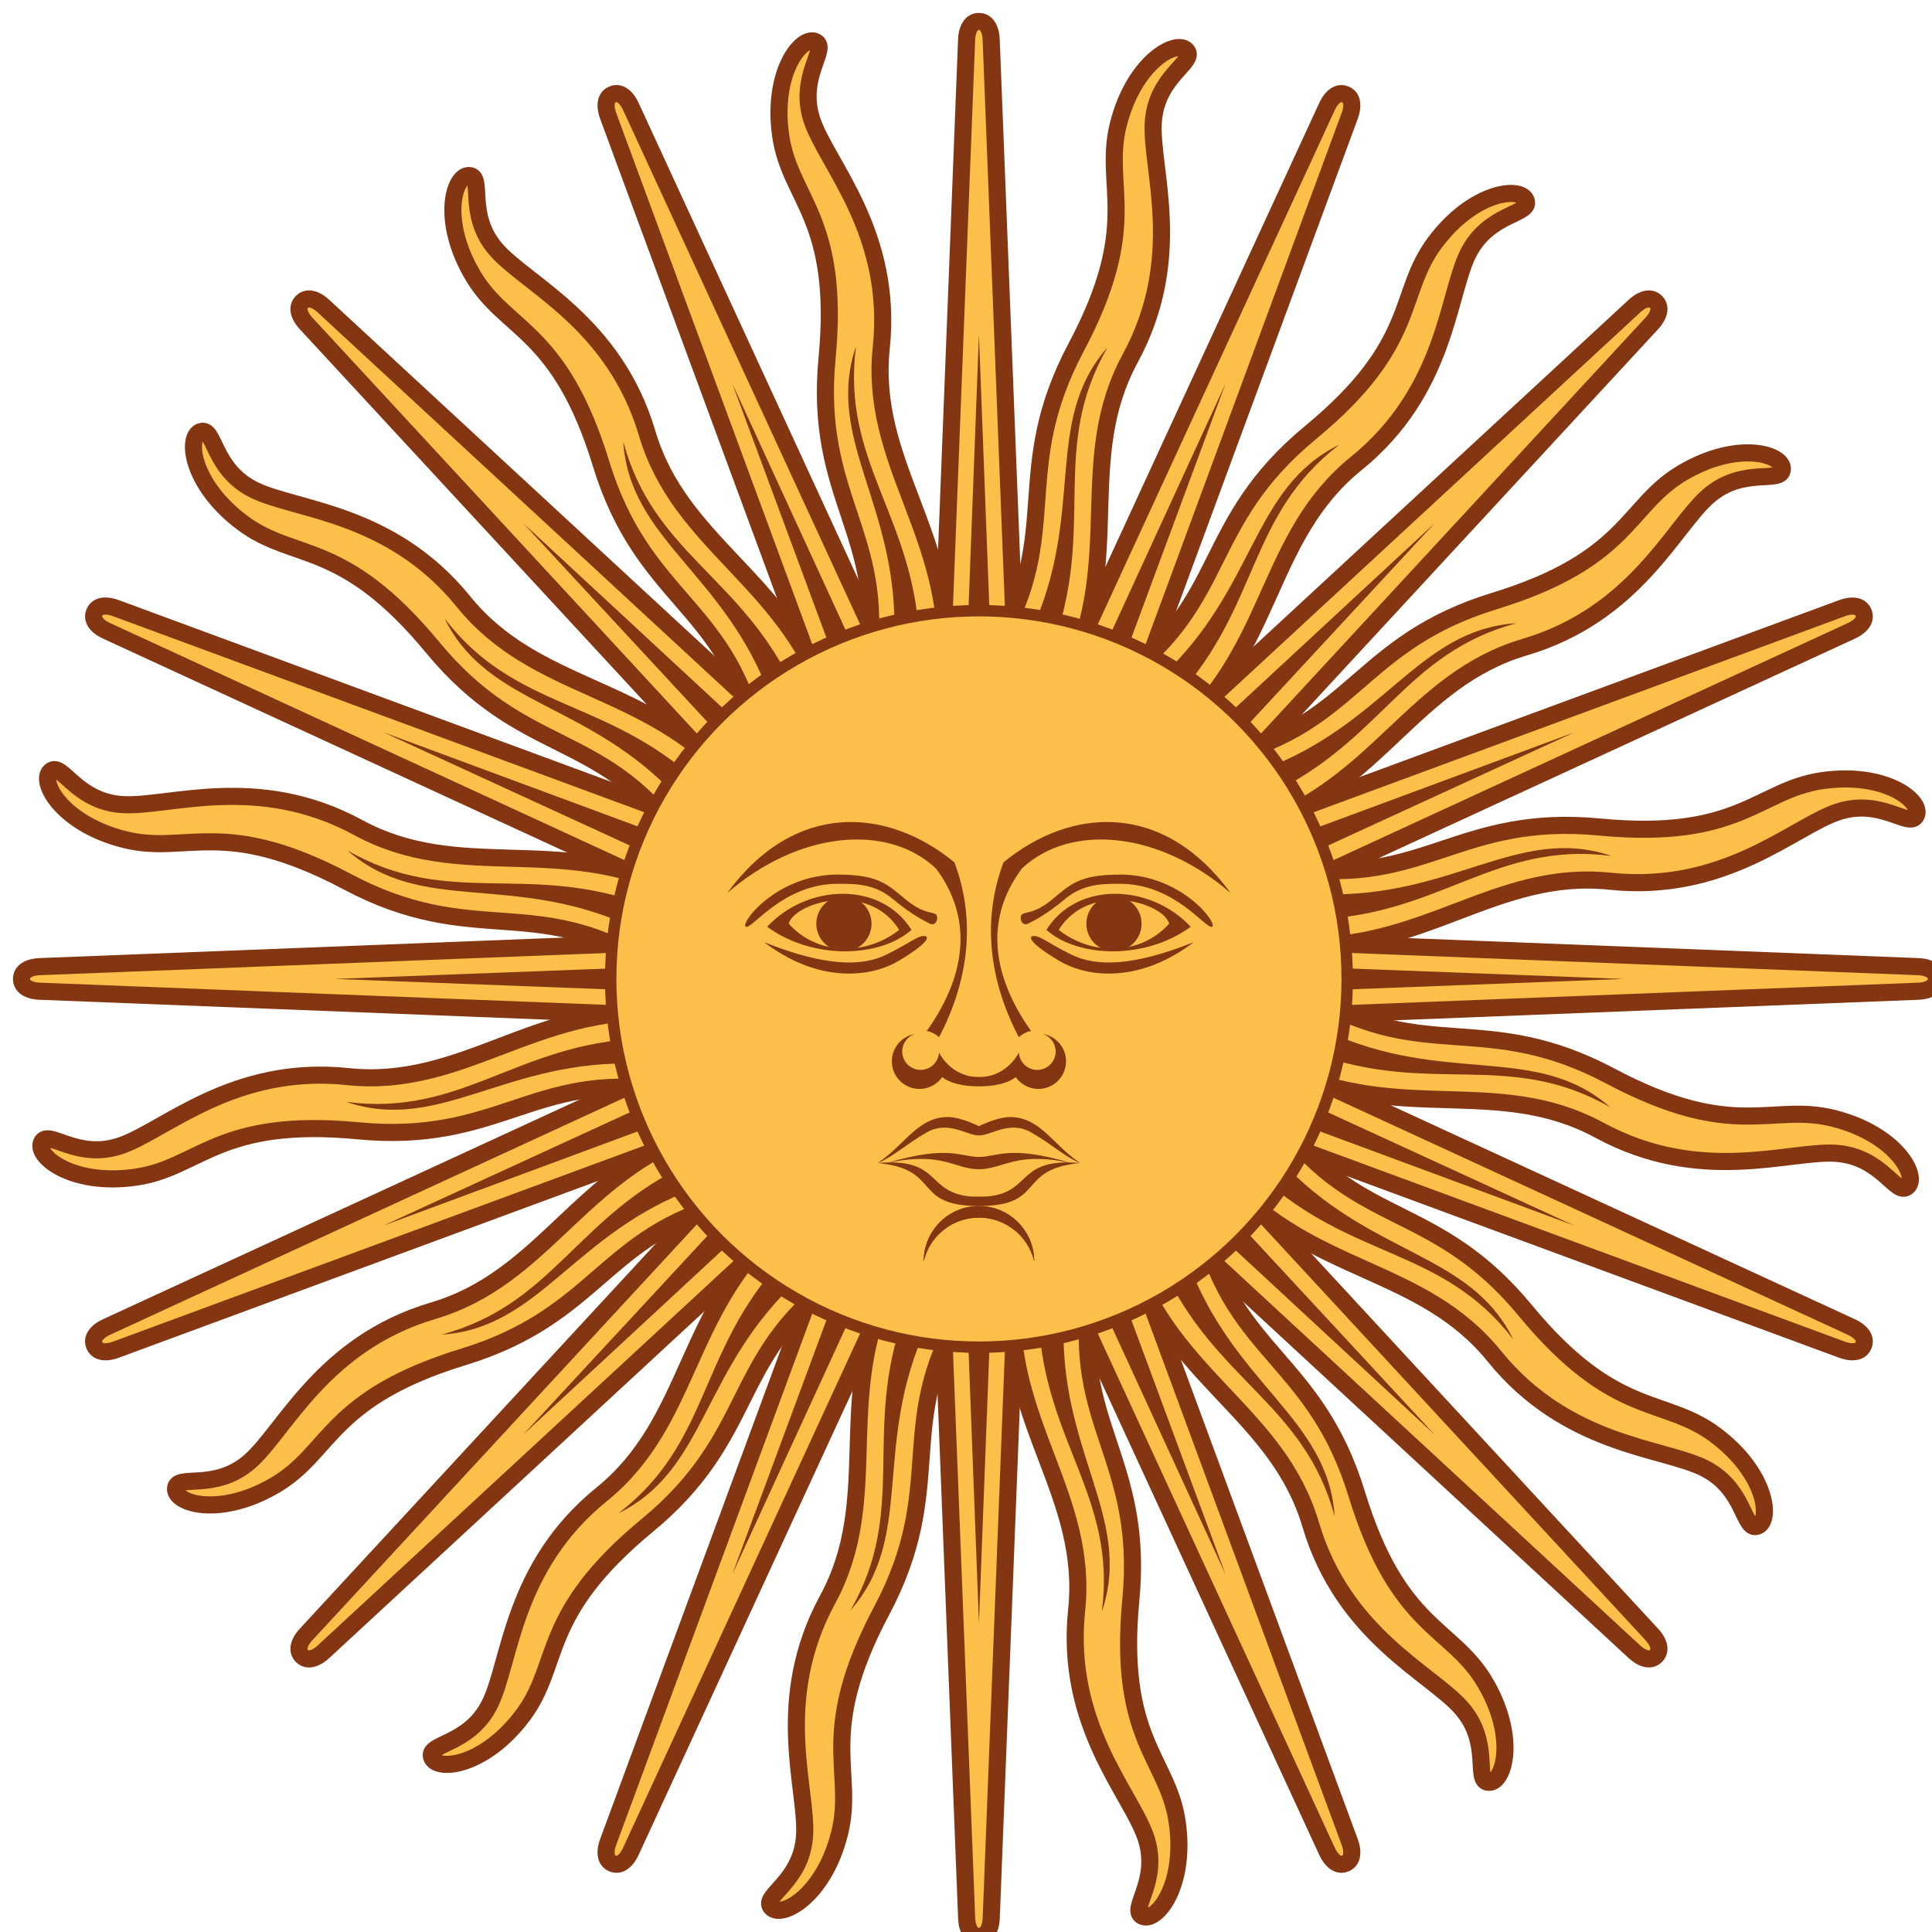
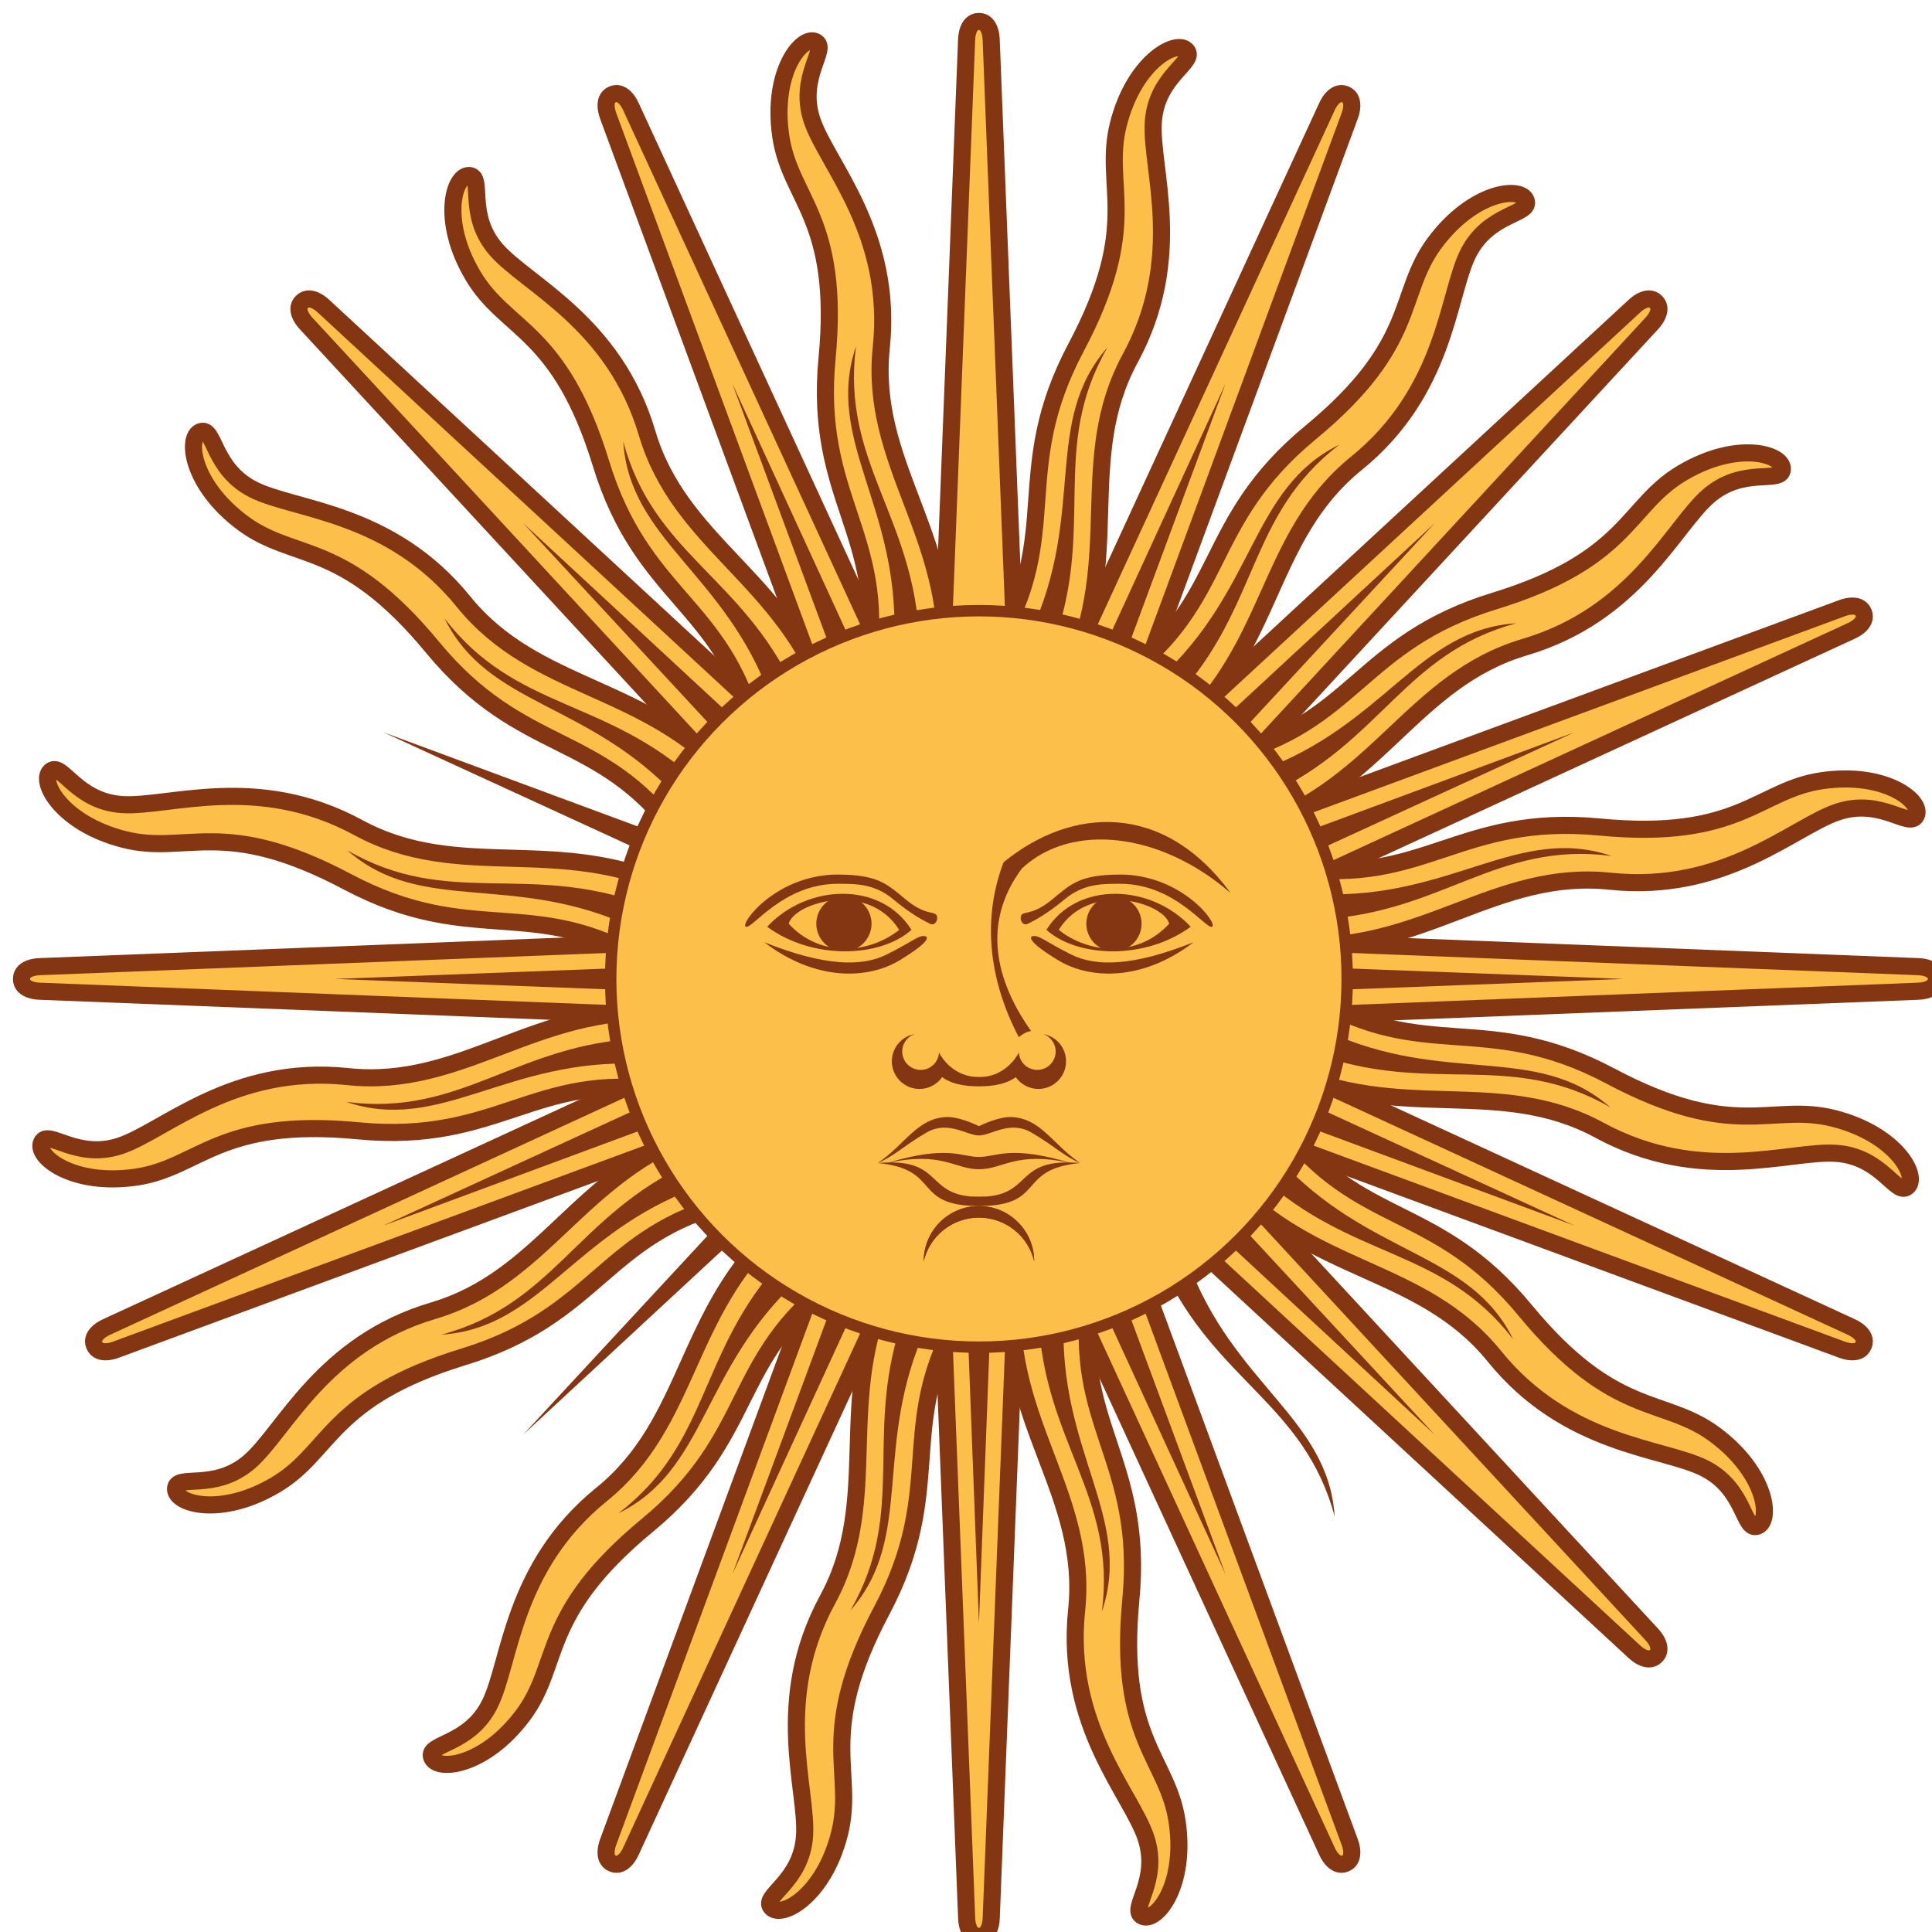
<svg xmlns="http://www.w3.org/2000/svg" id="Calque_1" viewBox="0 0 454.02 454.02">
  <defs>
    <filter id="drop-shadow-1" x="-7.11" y="-7.11" width="474.48" height="474.48" filterUnits="userSpaceOnUse">
      <feOffset dx="3.04" dy="3.04" />
      <feGaussianBlur result="blur" stdDeviation="3.35" />
      <feFlood flood-color="#000" flood-opacity=".75" />
      <feComposite in2="blur" operator="in" />
      <feComposite in="SourceGraphic" />
    </filter>
  </defs>
  <g style="filter:url(#drop-shadow-1);">
    <g id="_4rays">
      <g id="_2rays">
        <path d="M215.47,227.01l8.65,220.67s0,4.33,2.89,4.33,2.89-4.33,2.89-4.33l8.65-220.67" style="fill:#fcbf49; stroke:#843511; stroke-width:4.02px;" />
        <path d="M221.24,227.01l5.77,151.44,5.77-151.44" style="fill:#843511;" />
        <path d="M205.84,298.5c-12.96,27.54-1.44,50.49-14.39,74.35-12.95,23.86-4.67,44.68-5.42,55.57-.74,10.89-10.23,14.11-7.83,16.8,2.4,2.69,12.32-2.65,16.04-17.35,3.73-14.69-5.58-23.21,9.93-52.43,15.51-29.23,2.97-43.55,18.62-69.8" style="fill:#fcbf49; stroke:#843511; stroke-width:4.02px;" />
        <path d="M209.49,305.87c-9.99,27.41.98,45.83-12.68,69.54,15.33-17.49,4.93-38.74,18.04-66.98" style="fill:#843511;" />
      </g>
      <g id="_2rays-2">
        <path d="M238.55,227.01L229.89,6.33s0-4.33-2.89-4.33-2.89,4.33-2.89,4.33l-8.65,220.67" style="fill:#fcbf49; stroke:#843511; stroke-width:4.02px;" />
-         <path d="M232.78,227.01l-5.77-151.44-5.77,151.44" style="fill:#843511;" />
        <path d="M248.18,155.51c12.96-27.54,1.44-50.49,14.39-74.35,12.95-23.86,4.67-44.68,5.42-55.56.74-10.89,10.23-14.11,7.83-16.8-2.39-2.69-12.31,2.65-16.04,17.35-3.72,14.7,5.58,23.21-9.93,52.44-15.51,29.23-2.97,43.55-18.61,69.81" style="fill:#fcbf49; stroke:#843511; stroke-width:4.02px;" />
        <path d="M244.53,148.15c9.99-27.41-.98-45.83,12.68-69.54-15.33,17.49-4.94,38.74-18.04,66.98" style="fill:#843511;" />
      </g>
    </g>
    <g id="_8rays">
      <g id="_4rays-2">
        <g id="_2rays-3">
          <path d="M227.01,215.47L6.34,224.12s-4.33,0-4.33,2.89,4.33,2.89,4.33,2.89l220.67,8.65" style="fill:#fcbf49; stroke:#843511; stroke-width:4.02px;" />
          <path d="M227.01,221.24l-151.44,5.77,151.44,5.77" style="fill:#843511;" />
          <path d="M155.52,205.84c-27.54-12.96-50.49-1.44-74.35-14.39-23.86-12.95-44.67-4.67-55.57-5.42-10.89-.74-14.11-10.23-16.8-7.83-2.69,2.4,2.65,12.31,17.35,16.04,14.7,3.73,23.21-5.58,52.44,9.93,29.22,15.51,43.55,2.97,69.8,18.62" style="fill:#fcbf49; stroke:#843511; stroke-width:4.02px;" />
          <path d="M148.15,209.49c-27.4-9.99-45.83.98-69.54-12.68,17.49,15.33,38.74,4.94,66.98,18.04" style="fill:#843511;" />
        </g>
        <g id="_2rays-4">
          <path d="M227.01,238.55l220.67-8.65s4.33,0,4.33-2.89-4.33-2.89-4.33-2.89l-220.67-8.65" style="fill:#fcbf49; stroke:#843511; stroke-width:4.02px;" />
          <path d="M227.01,232.78l151.45-5.77-151.45-5.77" style="fill:#843511;" />
          <path d="M298.51,248.18c27.53,12.96,50.49,1.44,74.34,14.39,23.86,12.95,44.68,4.67,55.57,5.42,10.89.74,14.11,10.23,16.8,7.83,2.7-2.4-2.64-12.31-17.34-16.04-14.7-3.73-23.21,5.58-52.44-9.93-29.23-15.51-43.55-2.97-69.81-18.62" style="fill:#fcbf49; stroke:#843511; stroke-width:4.02px;" />
          <path d="M305.87,244.52c27.4,9.99,45.82-.98,69.54,12.68-17.49-15.33-38.74-4.94-66.98-18.04" style="fill:#843511;" />
        </g>
      </g>
    </g>
    <g id="_16rays">
      <g id="_4rays-3">
        <g id="_2rays-5">
-           <path d="M218.85,218.85l-149.92,162.16s-3.06,3.06-1.02,5.1c2.04,2.04,5.1-1.02,5.1-1.02l162.16-149.92" style="fill:#fcbf49; stroke:#843511; stroke-width:4.02px;" />
          <path d="M222.93,222.93l-103.01,111.16,111.17-103.01" style="fill:#843511;" />
          <path d="M161.49,262.59c-28.64,10.31-36.72,34.68-62.74,42.39-26.03,7.71-34.9,28.29-43.12,35.46-8.23,7.17-17.21,2.74-17.42,6.34-.21,3.6,10.58,6.83,23.6-.92,13.03-7.76,12.47-20.36,44.11-30.05,31.63-9.7,32.9-28.69,62.52-36.2" style="fill:#fcbf49; stroke:#843511; stroke-width:4.02px;" />
          <path d="M158.86,270.39c-26.44,12.31-31.71,33.09-58.14,40.21,23.21-1.52,30.88-23.9,60.12-34.6" style="fill:#843511;" />
        </g>
        <g id="_2rays-6">
          <path d="M235.17,235.17l149.92-162.16s3.06-3.06,1.02-5.1c-2.04-2.04-5.1,1.02-5.1,1.02l-162.16,149.92" style="fill:#fcbf49; stroke:#843511; stroke-width:4.02px;" />
          <path d="M231.09,231.09l103-111.16-111.16,103.01" style="fill:#843511;" />
          <path d="M292.53,191.42c28.64-10.31,36.72-34.68,62.75-42.39,26.03-7.71,34.9-28.29,43.12-35.46,8.22-7.17,17.21-2.74,17.42-6.34.21-3.6-10.58-6.84-23.61.92-13.03,7.76-12.47,20.36-44.1,30.06-31.63,9.7-32.89,28.69-62.52,36.2" style="fill:#fcbf49; stroke:#843511; stroke-width:4.02px;" />
          <path d="M295.16,183.63c26.45-12.31,31.72-33.1,58.14-40.21-23.21,1.52-30.88,23.9-60.12,34.6" style="fill:#843511;" />
        </g>
      </g>
      <g id="_8rays-2">
        <g id="_4rays-4">
          <g id="_2rays-7">
            <path d="M235.17,218.85L73.01,68.93s-3.06-3.06-5.1-1.02c-2.04,2.04,1.02,5.1,1.02,5.1l149.92,162.16" style="fill:#fcbf49; stroke:#843511; stroke-width:4.02px;" />
            <path d="M231.09,222.93l-111.17-103.01,103.01,111.16" style="fill:#843511;" />
            <path d="M191.42,161.49c-10.3-28.64-34.68-36.72-42.39-62.74-7.71-26.03-28.28-34.9-35.46-43.12-7.17-8.22-2.74-17.21-6.34-17.42s-6.84,10.58.92,23.6c7.76,13.03,20.36,12.47,30.05,44.1,9.7,31.64,28.69,32.9,36.2,62.53" style="fill:#fcbf49; stroke:#843511; stroke-width:4.02px;" />
            <path d="M183.63,158.86c-12.31-26.44-33.1-31.71-40.21-58.14,1.52,23.21,23.9,30.88,34.6,60.12" style="fill:#843511;" />
          </g>
          <g id="_2rays-8">
            <path d="M218.85,235.17l162.16,149.92s3.06,3.05,5.1,1.02c2.04-2.04-1.02-5.1-1.02-5.1l-149.92-162.16" style="fill:#fcbf49; stroke:#843511; stroke-width:4.02px;" />
            <path d="M222.93,231.09l111.16,103.01-103-111.16" style="fill:#843511;" />
-             <path d="M262.59,292.53c10.31,28.64,34.68,36.72,42.39,62.74,7.72,26.03,28.29,34.9,35.46,43.12,7.17,8.23,2.75,17.21,6.35,17.42,3.6.21,6.83-10.58-.92-23.61-7.76-13.02-20.36-12.47-30.06-44.1-9.69-31.64-28.69-32.9-36.19-62.53" style="fill:#fcbf49; stroke:#843511; stroke-width:4.02px;" />
            <path d="M270.39,295.16c12.32,26.44,33.1,31.71,40.21,58.13-1.52-23.2-23.9-30.88-34.6-60.12" style="fill:#843511;" />
          </g>
        </g>
      </g>
    </g>
    <g id="_4rays-5">
      <g id="_2rays-9">
        <path d="M216.35,222.59l-76.45,207.19s-1.66,4,1.01,5.1c2.66,1.1,4.32-2.9,4.32-2.9l92.44-200.56" style="fill:#fcbf49; stroke:#843511; stroke-width:4.02px;" />
        <path d="M221.68,224.8l-52.63,142.12,63.29-137.71" style="fill:#843511;" />
        <path d="M180.09,284.96c-22.51,20.48-20.65,46.09-41.75,63.18-21.09,17.09-21.41,39.49-26.27,49.26-4.85,9.78-14.85,9.12-13.67,12.53,1.18,3.4,12.39,2.26,21.46-9.89,9.07-12.15,3.73-23.58,29.24-44.64,25.52-21.07,19.42-39.1,43.91-57.37" style="fill:#fcbf49; stroke:#843511; stroke-width:4.02px;" />
        <path d="M180.65,293.16c-19.72,21.5-16.63,42.71-38.32,59.4,20.85-10.28,19.38-33.89,42.3-54.97" style="fill:#843511;" />
      </g>
      <g id="_2rays-10">
        <path d="M237.67,231.42L314.12,24.24s1.66-4-1.01-5.1c-2.66-1.1-4.32,2.89-4.32,2.89l-92.44,200.56" style="fill:#fcbf49; stroke:#843511; stroke-width:4.02px;" />
        <path d="M232.34,229.22l52.62-142.12-63.28,137.71" style="fill:#843511;" />
        <path d="M273.93,169.06c22.51-20.48,20.65-46.09,41.74-63.18,21.09-17.09,21.42-39.49,26.27-49.26,4.86-9.78,14.85-9.12,13.67-12.53-1.18-3.41-12.39-2.27-21.45,9.89-9.07,12.15-3.73,23.58-29.24,44.64-25.52,21.07-19.41,39.1-43.92,57.37" style="fill:#fcbf49; stroke:#843511; stroke-width:4.02px;" />
        <path d="M273.37,160.86c19.72-21.5,16.63-42.71,38.32-59.4-20.86,10.29-19.38,33.9-42.3,54.97" style="fill:#843511;" />
      </g>
    </g>
    <g id="_8rays-3">
      <g id="_4rays-6">
        <g id="_2rays-11">
-           <path d="M231.42,216.35L24.24,139.89s-4-1.66-5.1,1.01c-1.1,2.66,2.89,4.32,2.89,4.32l200.57,92.44" style="fill:#fcbf49; stroke:#843511; stroke-width:4.02px;" />
          <path d="M229.22,221.68l-142.12-52.62,137.71,63.28" style="fill:#843511;" />
          <path d="M169.06,180.09c-20.48-22.51-46.09-20.65-63.18-41.75-17.09-21.09-39.49-21.41-49.26-26.27-9.78-4.85-9.12-14.85-12.53-13.67-3.4,1.18-2.27,12.39,9.89,21.45,12.15,9.07,23.58,3.73,44.64,29.24,21.07,25.52,39.1,19.41,57.37,43.91" style="fill:#fcbf49; stroke:#843511; stroke-width:4.02px;" />
          <path d="M160.85,180.65c-21.49-19.72-42.71-16.63-59.4-38.33,10.29,20.86,33.9,19.39,54.97,42.3" style="fill:#843511;" />
        </g>
        <g id="_2rays-12">
          <path d="M222.59,237.67l207.19,76.45s4,1.66,5.1-1.01c1.1-2.66-2.89-4.32-2.89-4.32l-200.57-92.44" style="fill:#fcbf49; stroke:#843511; stroke-width:4.02px;" />
          <path d="M224.8,232.34l142.12,52.63-137.71-63.28" style="fill:#843511;" />
          <path d="M284.96,273.93c20.48,22.51,46.09,20.65,63.18,41.75,17.09,21.09,39.49,21.41,49.27,26.27,9.77,4.86,9.12,14.85,12.52,13.67,3.41-1.18,2.27-12.39-9.88-21.46-12.15-9.07-23.58-3.73-44.65-29.24-21.06-25.52-39.1-19.42-57.37-43.91" style="fill:#fcbf49; stroke:#843511; stroke-width:4.02px;" />
          <path d="M293.16,273.37c21.5,19.72,42.71,16.63,59.4,38.32-10.29-20.86-33.9-19.38-54.98-42.3" style="fill:#843511;" />
        </g>
      </g>
    </g>
    <g id="sun">
      <g id="_16rays-2">
        <g id="_4rays-7">
          <g id="_2rays-13">
            <path d="M222.59,216.35L22.03,308.79s-4,1.66-2.89,4.32c1.11,2.67,5.1,1.01,5.1,1.01l207.19-76.45" style="fill:#fcbf49; stroke:#843511; stroke-width:4.02px;" />
            <path d="M224.8,221.68l-137.71,63.28,142.12-52.63" style="fill:#843511;" />
            <path d="M152.86,234.81c-30.4-1.44-47.19,17.99-74.19,15.15-27-2.84-43.06,12.78-53.41,16.26-10.35,3.48-16.95-4.05-18.52-.81-1.57,3.25,7.16,10.36,22.16,8.18,15-2.18,19.31-14.03,52.25-10.89,32.94,3.15,41.37-13.92,71.61-9.52" style="fill:#fcbf49; stroke:#843511; stroke-width:4.02px;" />
            <path d="M147.45,241.01c-29.14,1.26-41.96,18.44-69.1,14.9,22.02,7.47,37.67-10.26,68.78-8.96" style="fill:#843511;" />
          </g>
          <g id="_2rays-14">
            <path d="M231.42,237.67l200.57-92.44s4-1.66,2.89-4.32c-1.1-2.67-5.1-1.01-5.1-1.01l-207.19,76.45" style="fill:#fcbf49; stroke:#843511; stroke-width:4.02px;" />
            <path d="M229.22,232.34l137.71-63.28-142.12,52.62" style="fill:#843511;" />
            <path d="M301.16,219.21c30.4,1.44,47.19-17.99,74.19-15.16,27,2.83,43.06-12.78,53.41-16.26,10.34-3.48,16.95,4.05,18.53.81,1.57-3.25-7.16-10.36-22.16-8.18-15,2.18-19.31,14.04-52.25,10.89-32.94-3.15-41.37,13.92-71.61,9.51" style="fill:#fcbf49; stroke:#843511; stroke-width:4.02px;" />
            <path d="M306.57,213.01c29.14-1.26,41.96-18.44,69.1-14.9-22.03-7.47-37.68,10.26-68.78,8.96" style="fill:#843511;" />
          </g>
        </g>
        <g id="_8rays-4">
          <g id="_4rays-8">
            <g id="_2rays-15">
              <path d="M237.67,222.59L145.23,22.03s-1.66-4-4.32-2.89c-2.67,1.1-1.01,5.1-1.01,5.1l76.45,207.19" style="fill:#fcbf49; stroke:#843511; stroke-width:4.02px;" />
              <path d="M232.34,224.8l-63.29-137.71,52.63,142.12" style="fill:#843511;" />
              <path d="M219.21,152.86c1.44-30.4-17.99-47.2-15.15-74.19,2.83-27-12.78-43.06-16.26-53.41-3.48-10.34,4.05-16.95.81-18.52-3.25-1.57-10.36,7.16-8.18,22.16,2.18,15,14.04,19.31,10.89,52.25-3.15,32.94,13.92,41.37,9.52,71.61" style="fill:#fcbf49; stroke:#843511; stroke-width:4.02px;" />
              <path d="M213.02,147.45c-1.26-29.14-18.44-41.96-14.9-69.1-7.47,22.02,10.26,37.68,8.97,68.78" style="fill:#843511;" />
            </g>
            <g id="_2rays-16">
              <path d="M216.35,231.42l92.44,200.56s1.66,4,4.32,2.9c2.67-1.11,1.01-5.1,1.01-5.1l-76.45-207.19" style="fill:#fcbf49; stroke:#843511; stroke-width:4.02px;" />
              <path d="M221.68,229.22l63.28,137.71-52.62-142.12" style="fill:#843511;" />
              <path d="M234.81,301.16c-1.44,30.4,17.99,47.19,15.16,74.19-2.83,27,12.78,43.07,16.26,53.41,3.48,10.34-4.05,16.95-.81,18.52,3.24,1.57,10.36-7.16,8.18-22.16-2.18-15-14.04-19.31-10.89-52.24,3.15-32.94-13.92-41.38-9.51-71.62" style="fill:#fcbf49; stroke:#843511; stroke-width:4.02px;" />
              <path d="M241,306.57c1.26,29.14,18.44,41.96,14.9,69.1,7.48-22.02-10.26-37.68-8.96-68.78" style="fill:#843511;" />
            </g>
          </g>
        </g>
      </g>
      <circle cx="227.01" cy="227.01" r="86.54" style="fill:#fcbf49; stroke:#843511; stroke-width:2.68px;" />
      <g id="face_right">
        <path d="M286.14,206.82c-16.58-14.42-37.5-16.59-49.03-5.77-8.38,11.2-7.63,24.38,2.16,38.22-.72,0-2.16.72-2.88,1.44-7.27-13.85-8.52-28.11-3.6-41.11,15.86-12.98,37.5-14.43,53.36,7.21" style="fill:#843511;" />
        <path d="M260.18,202.49c-9.38,0-11.54,2.17-15.87,5.77-4.33,3.61-6.49,2.89-7.21,3.61-.72.72,0,2.88,1.44,2.16,1.44-.72,4.33-2.16,8.66-5.77,4.33-3.61,8.65-3.61,12.98-3.61,12.98,0,20.19,10.82,21.63,10.09,1.44-.72-7.21-12.26-21.63-12.26" style="fill:#843511;" />
        <path d="M276.77,214.75c-9.38-10.09-26.68-10.81-33.9.72h2.89c7.21-11.54,24.52-6.49,25.96-1.45v1.45" style="fill:#843511;" />
        <path d="M258.74,207.54c3.58,0,6.49,2.91,6.49,6.49s-2.91,6.49-6.49,6.49-6.49-2.91-6.49-6.49,2.91-6.49,6.49-6.49Z" style="fill:#843511;" />
        <path d="M242.87,215.47c7.21,6.49,23.08,7.21,33.9-.72l-5.05-.72c-7.21,7.94-18.75,7.21-25.96,1.45v-1.45" style="fill:#843511;" />
        <path d="M277.49,218.36c-12.26,9.38-24.52,8.65-31.73,4.33-7.21-4.33-7.21-5.77-5.77-5.77s2.88,1.44,8.65,4.33c5.77,2.89,14.42,2.89,28.85-2.88" style="fill:#843511;" />
        <path d="M242.16,239.99c2.25.8,3.43,3.28,2.63,5.52-.8,2.25-3.27,3.43-5.53,2.63-1.64-.58-2.77-2.09-2.87-3.83-.72,1.44-3.6,5.77-9.38,5.77h-1.44l1.44,2.16c1.44,0,5.77,0,8.66-2.16,2.05,2.94,6.09,3.67,9.03,1.61,2.94-2.05,3.66-6.09,1.62-9.04-.98-1.41-2.47-2.37-4.16-2.67" style="fill:#843511;" />
        <path d="M250.81,270.28c-6.49-4.33-9.37-10.82-16.59-10.82-1.44,0-4.33.72-7.21,2.16h-1.44l1.44,2.17c2.89,0,7.21-3.6,12.26-.72,5.05,2.88,7.94,5.77,11.54,7.21" style="fill:#843511;" />
        <path d="M248.64,270.28c-14.42-4.33-17.31-1.44-21.63-1.44h-1.44l1.44,2.89c5.77,0,8.66-4.33,21.63-1.44" style="fill:#843511;" />
        <path d="M250.81,270.28c-15.87-1.44-10.82,7.93-23.8,7.93h-1.44l1.44,2.16c15.86,0,8.66-8.65,23.8-10.1" style="fill:#843511;" />
        <path d="M239.99,293.36c0-7.17-5.81-12.98-12.98-12.98s-12.98,5.81-12.98,12.98h0c1.7-7.17,8.89-11.6,16.06-9.9,4.9,1.16,8.74,4.99,9.9,9.9" style="fill:#843511;" />
      </g>
      <g id="face_right-2">
-         <path d="M167.87,206.82c16.59-14.42,37.5-16.59,49.04-5.77,8.37,11.2,7.63,24.38-2.17,38.22.72,0,2.17.72,2.89,1.44,7.27-13.85,8.53-28.11,3.61-41.11-15.87-12.98-37.5-14.43-53.37,7.21" style="fill:#843511;" />
        <path d="M193.84,202.49c9.37,0,11.54,2.17,15.87,5.77,4.33,3.61,6.49,2.89,7.21,3.61.72.72,0,2.88-1.44,2.16-1.44-.72-4.33-2.16-8.65-5.77-4.33-3.61-8.65-3.61-12.98-3.61-12.98,0-20.19,10.82-21.63,10.09-1.44-.72,7.21-12.26,21.63-12.26" style="fill:#843511;" />
        <path d="M177.25,214.75c9.37-10.09,26.68-10.81,33.9.72h-2.89c-7.21-11.54-24.52-6.49-25.96-1.45v1.45" style="fill:#843511;" />
        <path d="M195.28,207.54c-3.59,0-6.49,2.91-6.49,6.49s2.9,6.49,6.49,6.49,6.49-2.91,6.49-6.49-2.91-6.49-6.49-6.49Z" style="fill:#843511;" />
        <path d="M211.15,215.47c-7.21,6.49-23.08,7.21-33.9-.72l5.05-.72c7.21,7.94,18.75,7.21,25.96,1.45v-1.45" style="fill:#843511;" />
        <path d="M176.53,218.36c12.26,9.38,24.52,8.65,31.73,4.33,7.21-4.33,7.21-5.77,5.77-5.77s-2.89,1.44-8.66,4.33c-5.77,2.89-14.42,2.89-28.85-2.88" style="fill:#843511;" />
        <path d="M211.86,239.99c-2.25.8-3.43,3.28-2.63,5.52.8,2.25,3.28,3.43,5.53,2.63,1.64-.58,2.77-2.09,2.87-3.83.72,1.44,3.61,5.77,9.38,5.77h1.44l-1.44,2.16c-1.44,0-5.77,0-8.65-2.16-2.05,2.94-6.1,3.67-9.04,1.61-2.94-2.05-3.66-6.09-1.61-9.04.98-1.41,2.47-2.37,4.16-2.67" style="fill:#843511;" />
        <path d="M203.21,270.28c6.49-4.33,9.38-10.82,16.59-10.82,1.44,0,4.33.72,7.21,2.16h1.44l-1.44,2.17c-2.89,0-7.21-3.6-12.26-.72-5.04,2.88-7.93,5.77-11.54,7.21" style="fill:#843511;" />
        <path d="M205.37,270.28c14.42-4.33,17.31-1.44,21.63-1.44h1.44l-1.44,2.89c-5.77,0-8.65-4.33-21.63-1.44" style="fill:#843511;" />
        <path d="M203.21,270.28c15.87-1.44,10.82,7.93,23.8,7.93h1.44l-1.44,2.16c-15.86,0-8.65-8.65-23.8-10.1" style="fill:#843511;" />
        <path d="M214.03,293.36c0-7.17,5.81-12.98,12.98-12.98s12.98,5.81,12.98,12.98h0c-1.7-7.17-8.89-11.6-16.06-9.9-4.91,1.16-8.73,4.99-9.9,9.9" style="fill:#843511;" />
      </g>
    </g>
  </g>
</svg>